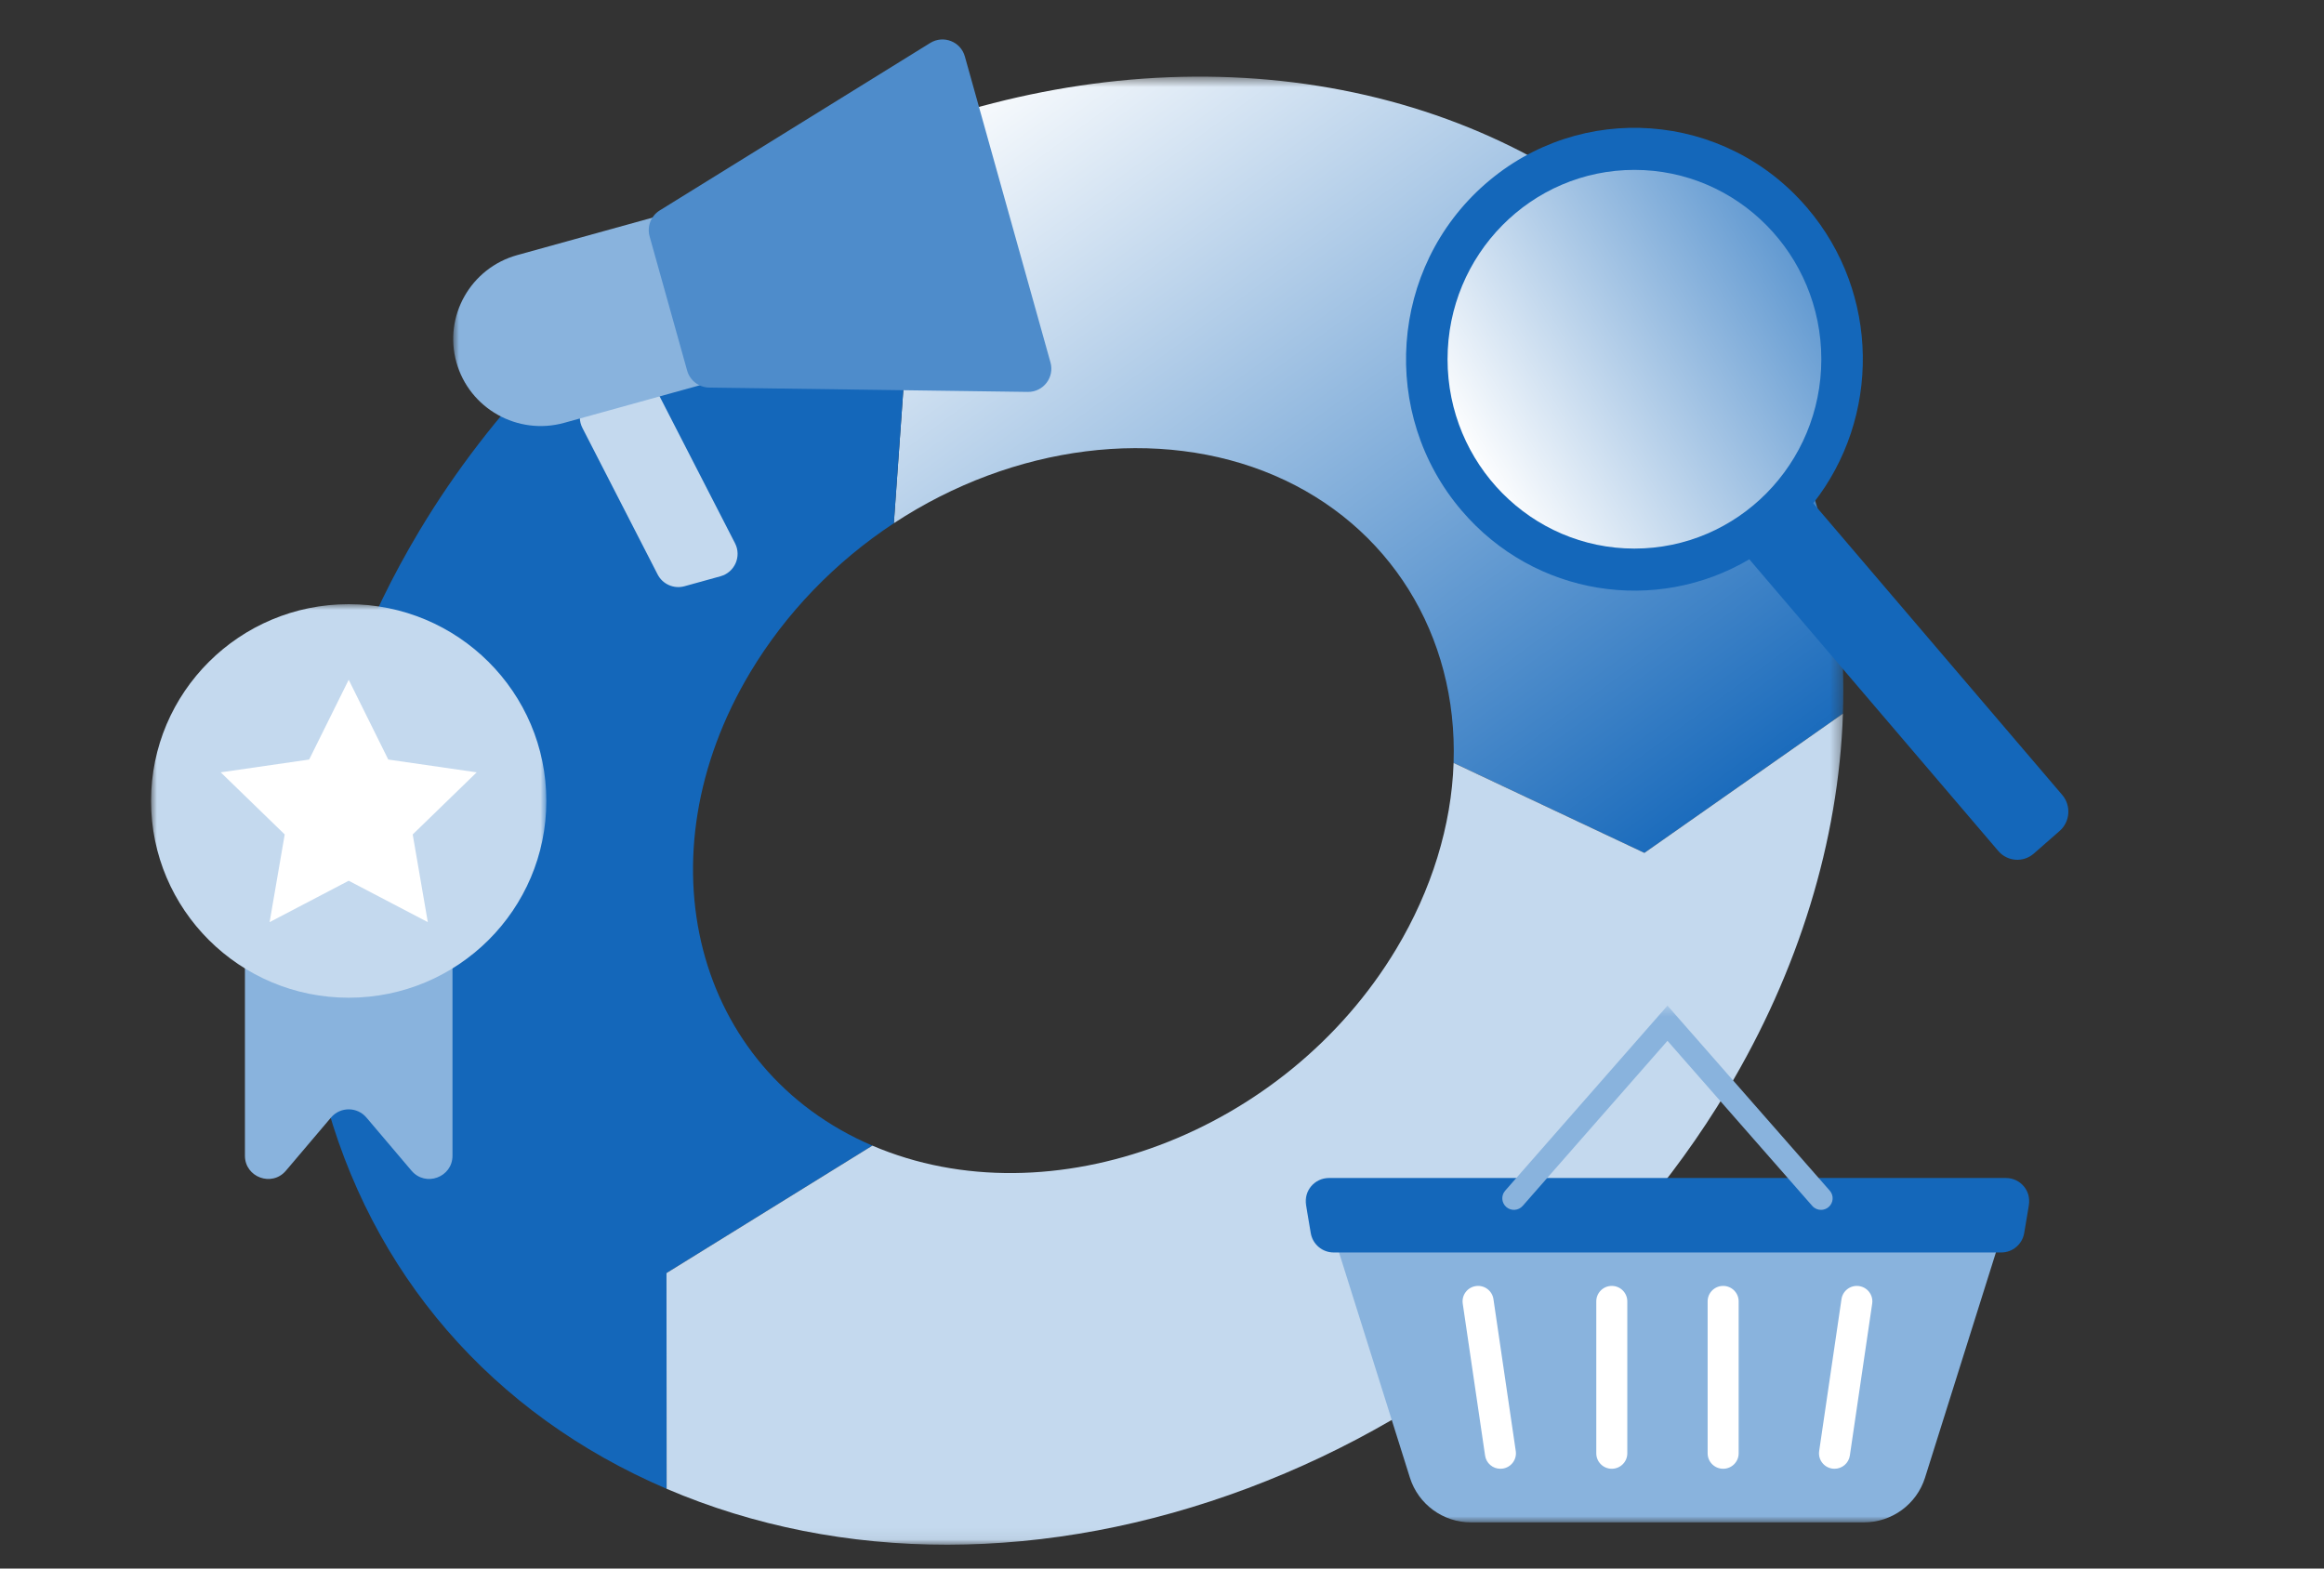
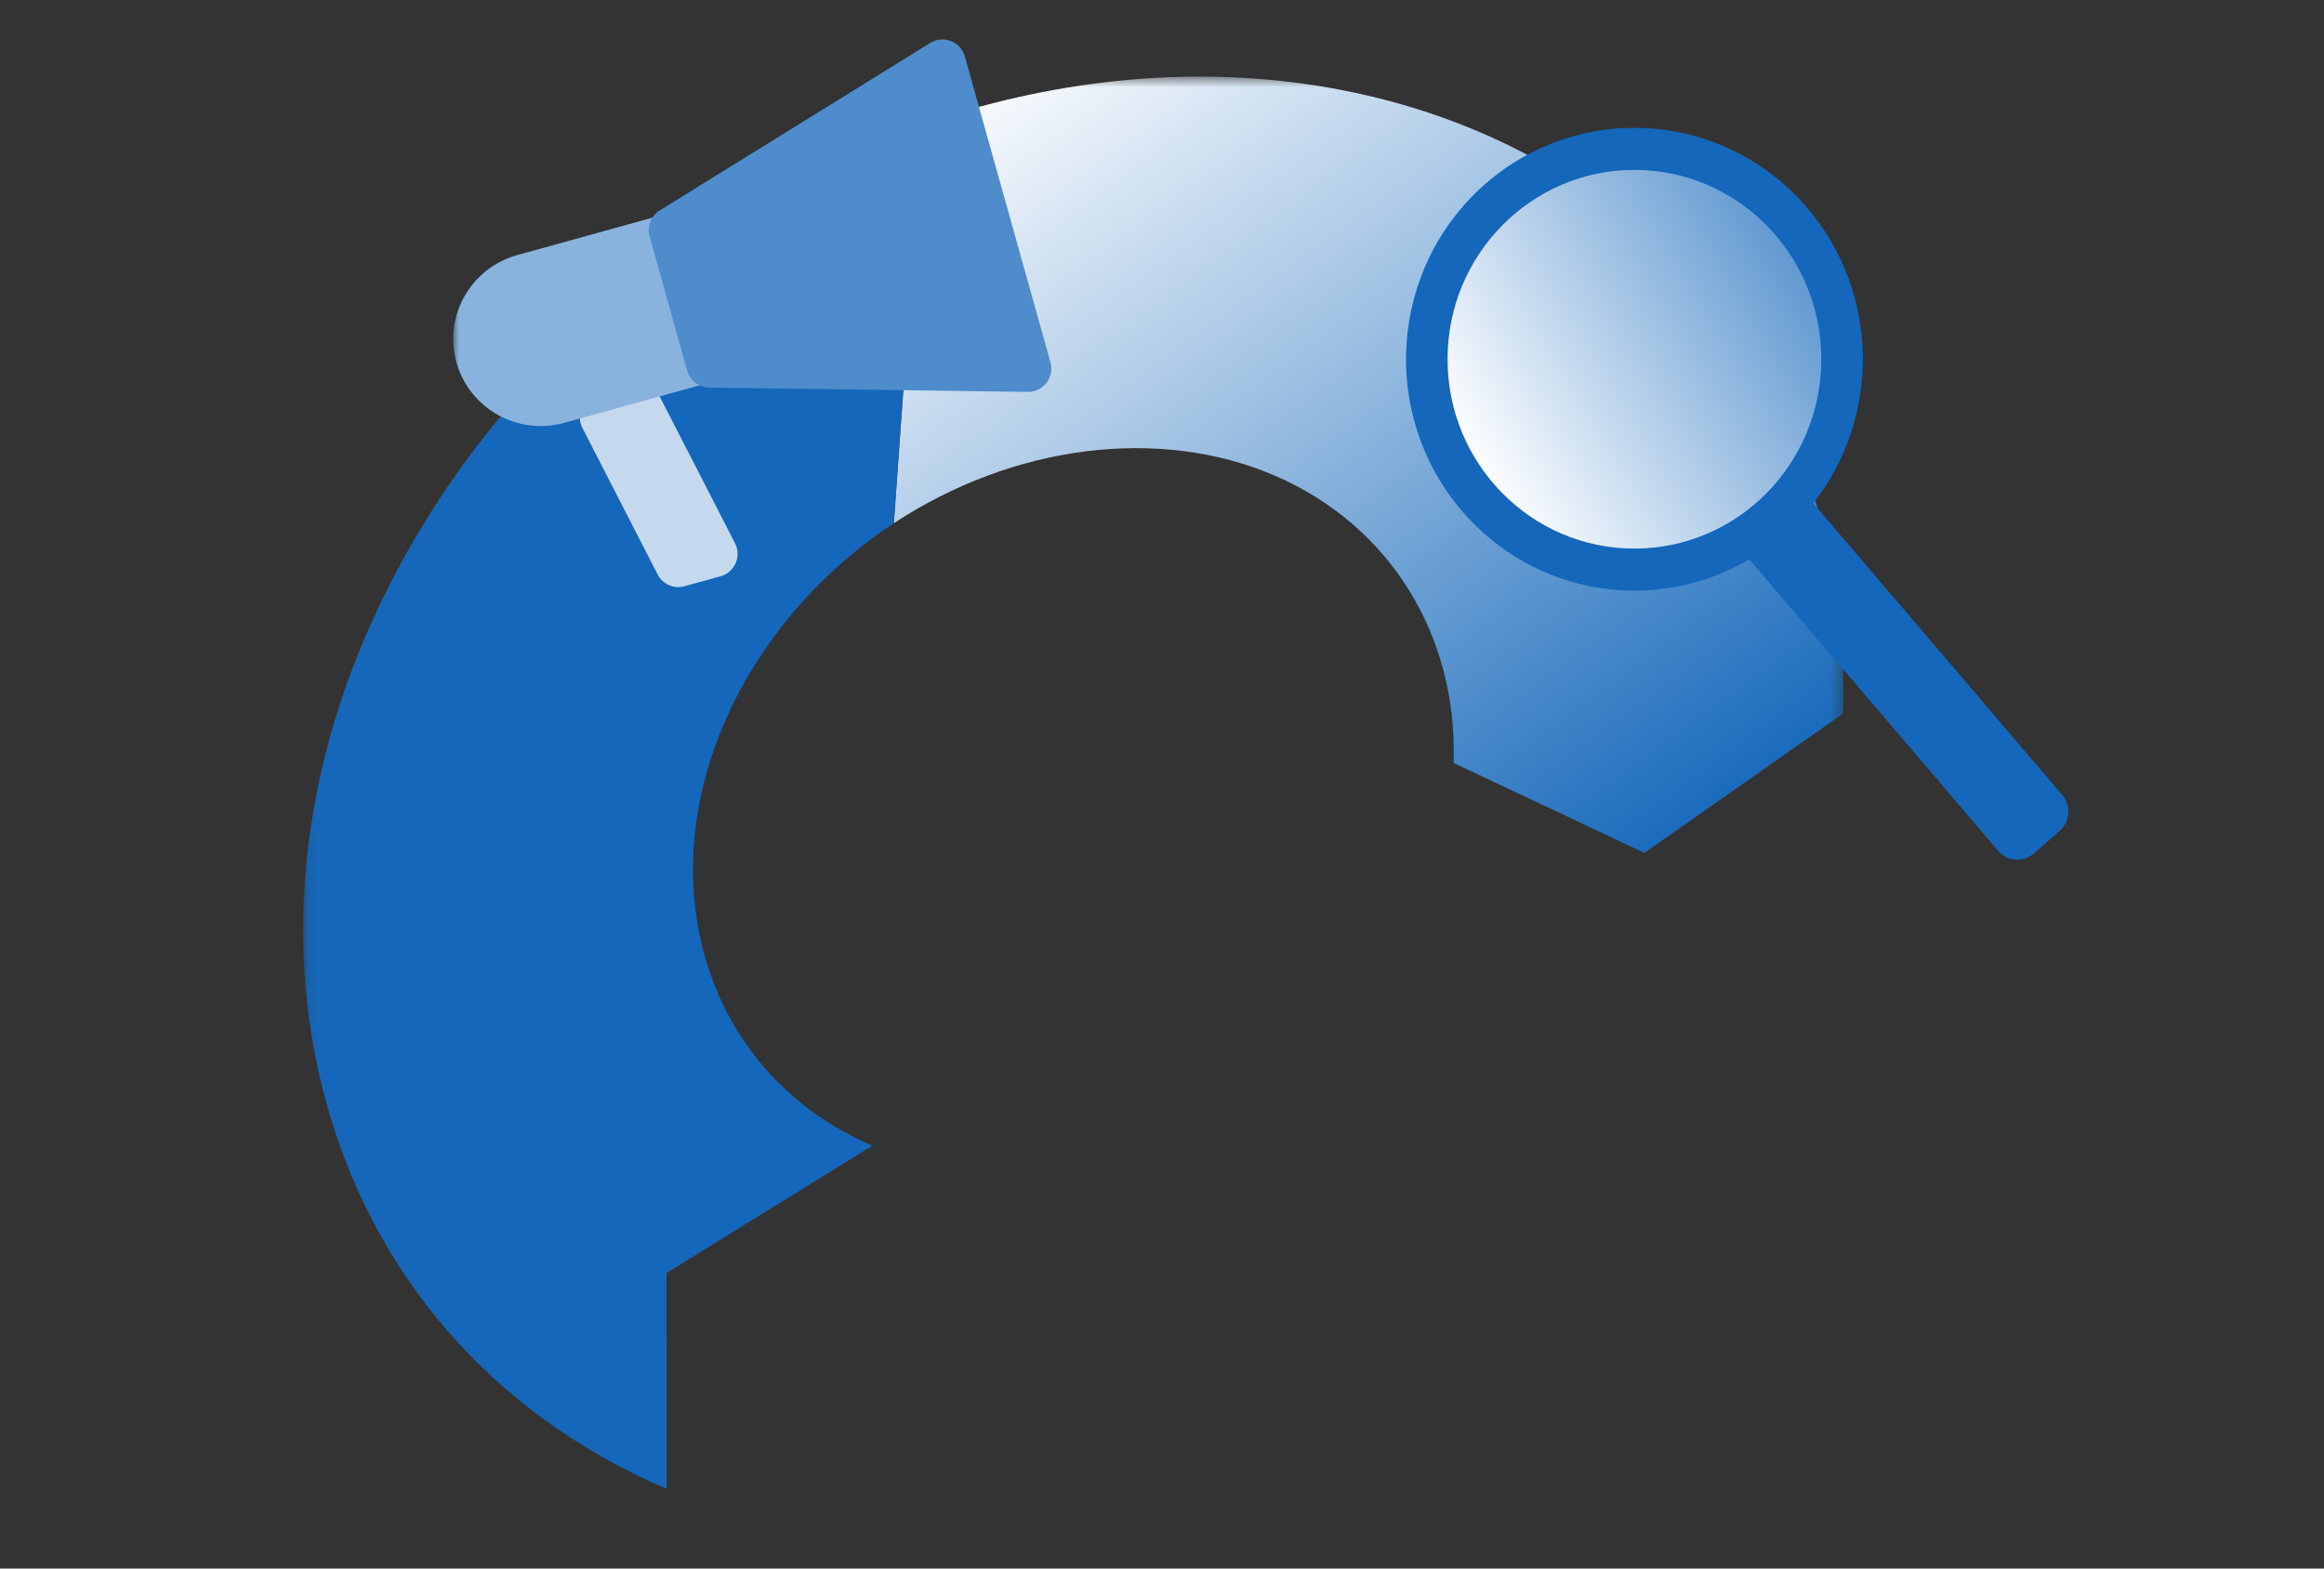
<svg xmlns="http://www.w3.org/2000/svg" width="200" height="135" viewBox="0 0 200 135" fill="none">
  <rect x="0" y="0" width="200" height="135" fill="#333333" stroke="none" />
  <mask id="mask0_2074_494" style="mask-type:luminance" maskUnits="userSpaceOnUse" x="26" y="6" width="133" height="127">
    <path d="M26.082 6.595H158.635V132.95H26.082V6.595Z" fill="white" />
  </mask>
  <g mask="url(#mask0_2074_494)">
    <path d="M151.073 31.661C145.613 22.697 137.416 15.684 127.367 11.38C117.318 7.077 105.779 5.638 93.997 7.219C82.583 8.75 71.226 13.062 61.152 19.69H61.152V19.69L78.254 26.3L76.923 45.033C87.223 38.258 99.767 36.681 109.66 40.917C119.552 45.154 125.467 54.635 125.094 65.662L141.512 73.408L158.601 61.421C158.966 50.636 156.362 40.346 151.073 31.661L151.073 31.661Z" fill="url(#paint0_linear_2074_494)" />
    <path d="M61.152 19.689L61.152 19.69L61.152 19.689H61.152Z" fill="#1467BA" />
    <path d="M75.077 98.603C59.75 92.039 55.036 73.76 64.571 57.856C67.612 52.783 71.884 48.349 76.924 45.033L78.254 26.3L61.152 19.69C50.917 26.423 42.255 35.405 36.104 45.665C26.756 61.259 23.819 78.426 27.836 94.003C31.853 109.58 42.341 121.703 57.37 128.139L57.357 109.572L75.077 98.603H75.077Z" fill="#1467BA" />
-     <path d="M158.601 61.421L141.513 73.407L125.094 65.662C124.912 71.057 123.208 76.591 120.166 81.664C110.632 97.568 90.405 105.167 75.078 98.603L57.357 109.572L57.37 128.139C72.399 134.575 90.169 134.553 107.406 128.078C124.643 121.602 139.285 109.448 148.633 93.855C154.784 83.594 158.231 72.379 158.601 61.421L158.601 61.421Z" fill="#C4D9EE" />
  </g>
  <mask id="mask1_2074_494" style="mask-type:luminance" maskUnits="userSpaceOnUse" x="39" y="2" width="54" height="51">
    <path d="M39 2H92.234V52.212H39V2Z" fill="white" />
  </mask>
  <g mask="url(#mask1_2074_494)">
    <path d="M63.255 46.756C63.834 47.884 63.231 49.258 62.009 49.597L58.907 50.456C57.993 50.709 57.027 50.285 56.594 49.442L50.121 36.83C49.543 35.703 50.145 34.328 51.367 33.99L54.469 33.13C55.383 32.877 56.349 33.301 56.782 34.145L63.255 46.756Z" fill="#C4D9EE" />
    <path d="M44.514 21.955L56.61 18.605L60.65 33.042L48.554 36.393C44.549 37.502 40.393 35.167 39.278 31.183C38.163 27.199 40.51 23.064 44.514 21.955Z" fill="#89B3DD" />
    <path d="M90.403 31.193C90.763 32.479 89.785 33.75 88.45 33.731L61.035 33.358C60.148 33.346 59.375 32.752 59.136 31.898L55.905 20.348C55.665 19.491 56.021 18.578 56.778 18.109L80.055 3.696C81.188 2.995 82.676 3.575 83.034 4.858L90.403 31.193Z" fill="#4E8CCB" />
  </g>
  <mask id="mask2_2074_494" style="mask-type:luminance" maskUnits="userSpaceOnUse" x="13" y="52" width="35" height="53">
-     <path d="M13 52H47.018V104.918H13V52Z" fill="white" />
-   </mask>
+     </mask>
  <g mask="url(#mask2_2074_494)">
    <path d="M38.941 99.468C38.941 101.329 36.62 102.181 35.416 100.761L31.534 96.185C30.736 95.243 29.283 95.243 28.484 96.185L24.603 100.761C23.399 102.181 21.078 101.329 21.078 99.467V77.37C21.078 76.265 21.973 75.37 23.078 75.37H36.941C38.045 75.37 38.941 76.265 38.941 77.37V99.468Z" fill="#89B3DD" />
    <path d="M30.009 85.871C39.403 85.871 47.018 78.289 47.018 68.936C47.018 59.582 39.403 52 30.009 52C20.615 52 13 59.582 13 68.936C13 78.289 20.615 85.871 30.009 85.871Z" fill="#C4D9EE" />
    <path d="M30.009 58.505L33.413 65.372L41.024 66.473L35.517 71.819L36.817 79.366L30.009 75.803L23.202 79.366L24.502 71.819L18.994 66.473L26.605 65.372L30.009 58.505Z" fill="white" />
  </g>
  <mask id="mask3_2074_494" style="mask-type:luminance" maskUnits="userSpaceOnUse" x="112" y="86" width="63" height="46">
-     <path d="M112 86.55H175V131.03H112V86.55Z" fill="white" />
-   </mask>
+     </mask>
  <g mask="url(#mask3_2074_494)">
    <path d="M160.402 131.03H126.598C124.188 131.03 122.056 129.471 121.336 127.182L114.275 104.748H172.724L165.664 127.182C164.943 129.471 162.812 131.029 160.402 131.029V131.03Z" fill="#89B3DD" />
    <path d="M129.122 126.413C128.471 126.413 127.901 125.938 127.804 125.277L125.881 112.196C125.775 111.47 126.28 110.795 127.009 110.689C127.739 110.583 128.416 111.086 128.523 111.811L130.445 124.893C130.551 125.618 130.047 126.293 129.317 126.399C129.252 126.409 129.187 126.413 129.122 126.413Z" fill="white" />
    <path d="M138.708 126.413C137.971 126.413 137.374 125.818 137.374 125.085V112.004C137.374 111.27 137.971 110.675 138.708 110.675C139.445 110.675 140.043 111.27 140.043 112.004V125.085C140.043 125.818 139.445 126.413 138.708 126.413Z" fill="white" />
    <path d="M148.292 126.413C147.555 126.413 146.957 125.818 146.957 125.085V112.004C146.957 111.27 147.555 110.675 148.292 110.675C149.029 110.675 149.626 111.27 149.626 112.004V125.085C149.626 125.818 149.029 126.413 148.292 126.413Z" fill="white" />
    <path d="M157.876 126.413C157.812 126.413 157.747 126.409 157.682 126.399C156.952 126.293 156.448 125.618 156.554 124.893L158.476 111.811C158.583 111.086 159.26 110.583 159.99 110.689C160.72 110.796 161.224 111.47 161.118 112.196L159.195 125.277C159.098 125.937 158.528 126.413 157.877 126.413H157.876Z" fill="white" />
    <path d="M174.198 106.131C174.035 107.093 173.202 107.797 172.226 107.797H114.774C113.798 107.797 112.965 107.093 112.802 106.131L112.395 103.721C112.188 102.501 113.129 101.388 114.367 101.388H172.633C173.871 101.388 174.812 102.501 174.605 103.721L174.198 106.131Z" fill="#1467BA" />
-     <path d="M156.714 104.13C156.435 104.13 156.158 104.015 155.96 103.789L143.5 89.58L131.041 103.789C130.677 104.203 130.045 104.246 129.628 103.884C129.212 103.523 129.169 102.893 129.533 102.479L143.5 86.55L157.468 102.479C157.832 102.893 157.789 103.523 157.372 103.884C157.183 104.049 156.948 104.13 156.714 104.13L156.714 104.13Z" fill="#89B3DD" />
  </g>
  <g clip-path="url(#clip0_2074_494)">
    <path d="M155.525 17.889C148.424 9.569 136.01 8.657 127.799 15.853C119.588 23.049 118.688 35.627 125.789 43.948C132.077 51.316 142.53 52.873 150.543 48.137L171.968 73.24C172.752 74.158 174.121 74.258 175.027 73.465L177.25 71.517C178.156 70.723 178.255 69.335 177.472 68.417L156.046 43.314C161.827 35.963 161.813 25.257 155.525 17.889L155.525 17.889Z" fill="#1467BA" />
    <path d="M140.657 47.215C149.539 47.215 156.74 39.919 156.74 30.919C156.74 21.918 149.539 14.622 140.657 14.622C131.775 14.622 124.574 21.918 124.574 30.919C124.574 39.919 131.775 47.215 140.657 47.215Z" fill="url(#paint1_linear_2074_494)" />
  </g>
  <defs>
    <linearGradient id="paint0_linear_2074_494" x1="144" y1="75.5" x2="89.331" y2="1.217" gradientUnits="userSpaceOnUse">
      <stop stop-color="#1467BA" />
      <stop offset="1" stop-color="white" />
    </linearGradient>
    <linearGradient id="paint1_linear_2074_494" x1="163" y1="5" x2="120.892" y2="30.506" gradientUnits="userSpaceOnUse">
      <stop stop-color="#1467BA" />
      <stop offset="1" stop-color="white" />
    </linearGradient>
    <clipPath id="clip0_2074_494">
      <rect width="57" height="63" fill="white" transform="translate(121 11)" />
    </clipPath>
  </defs>
</svg>